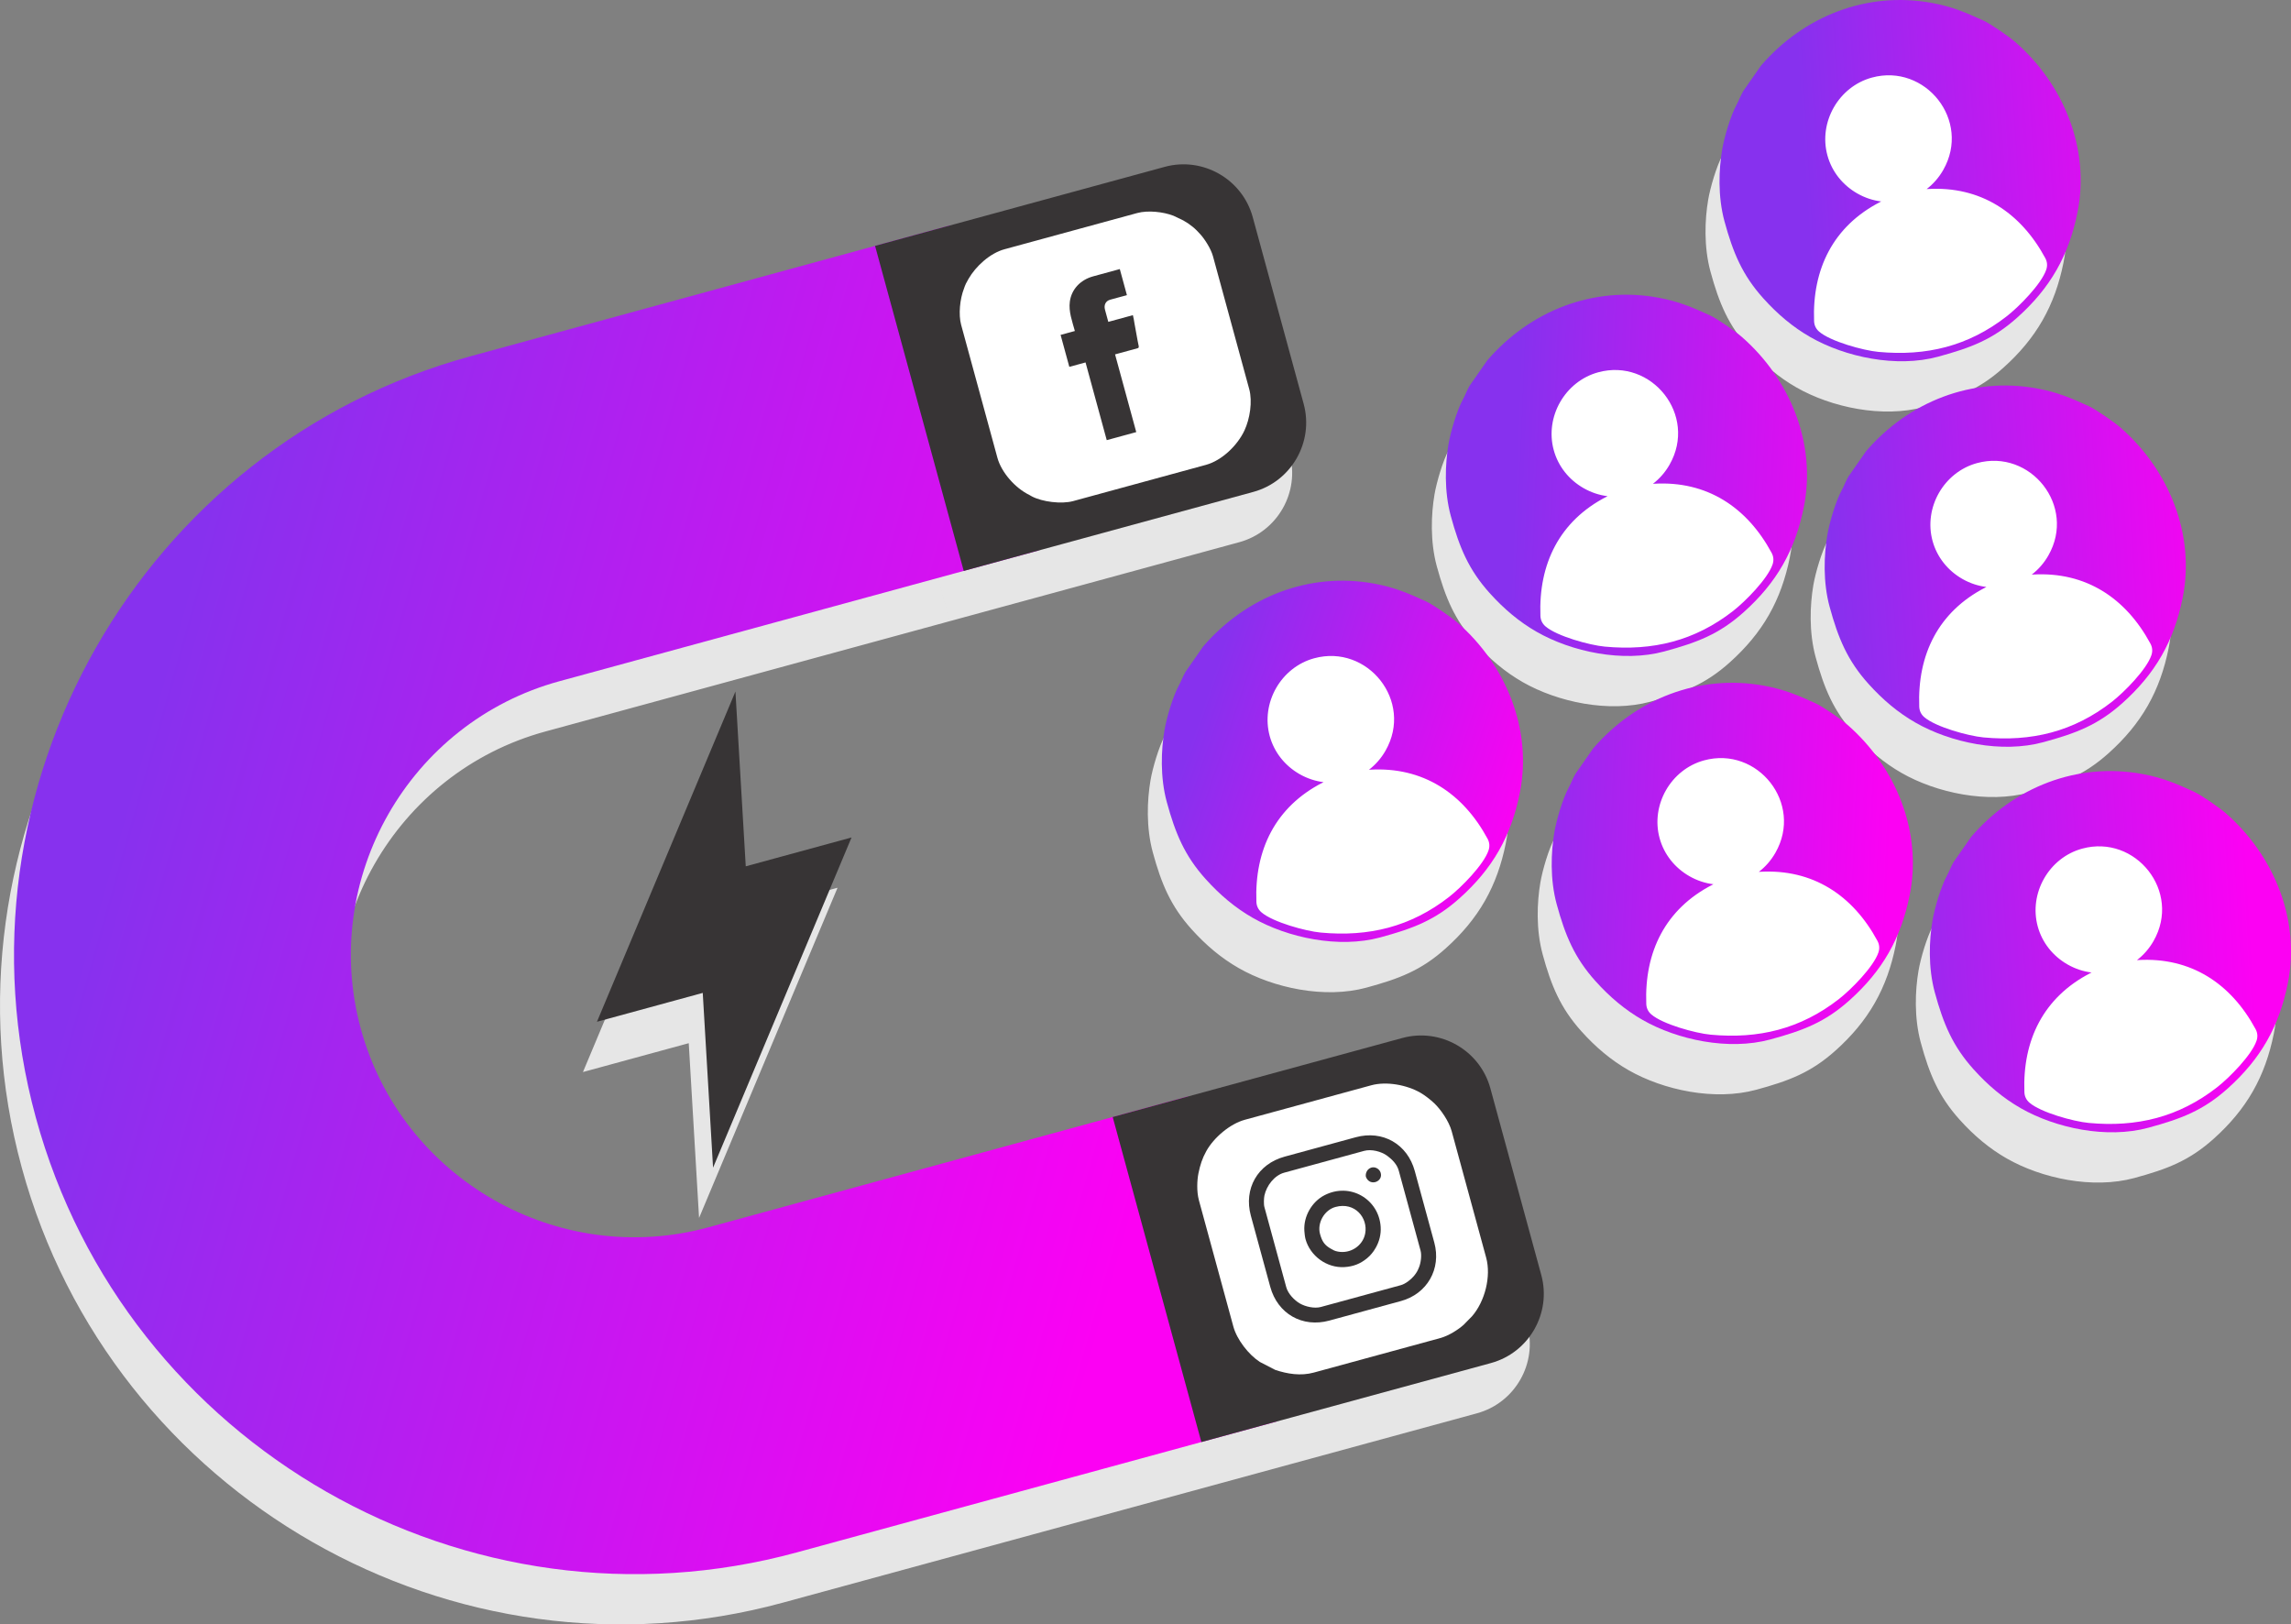
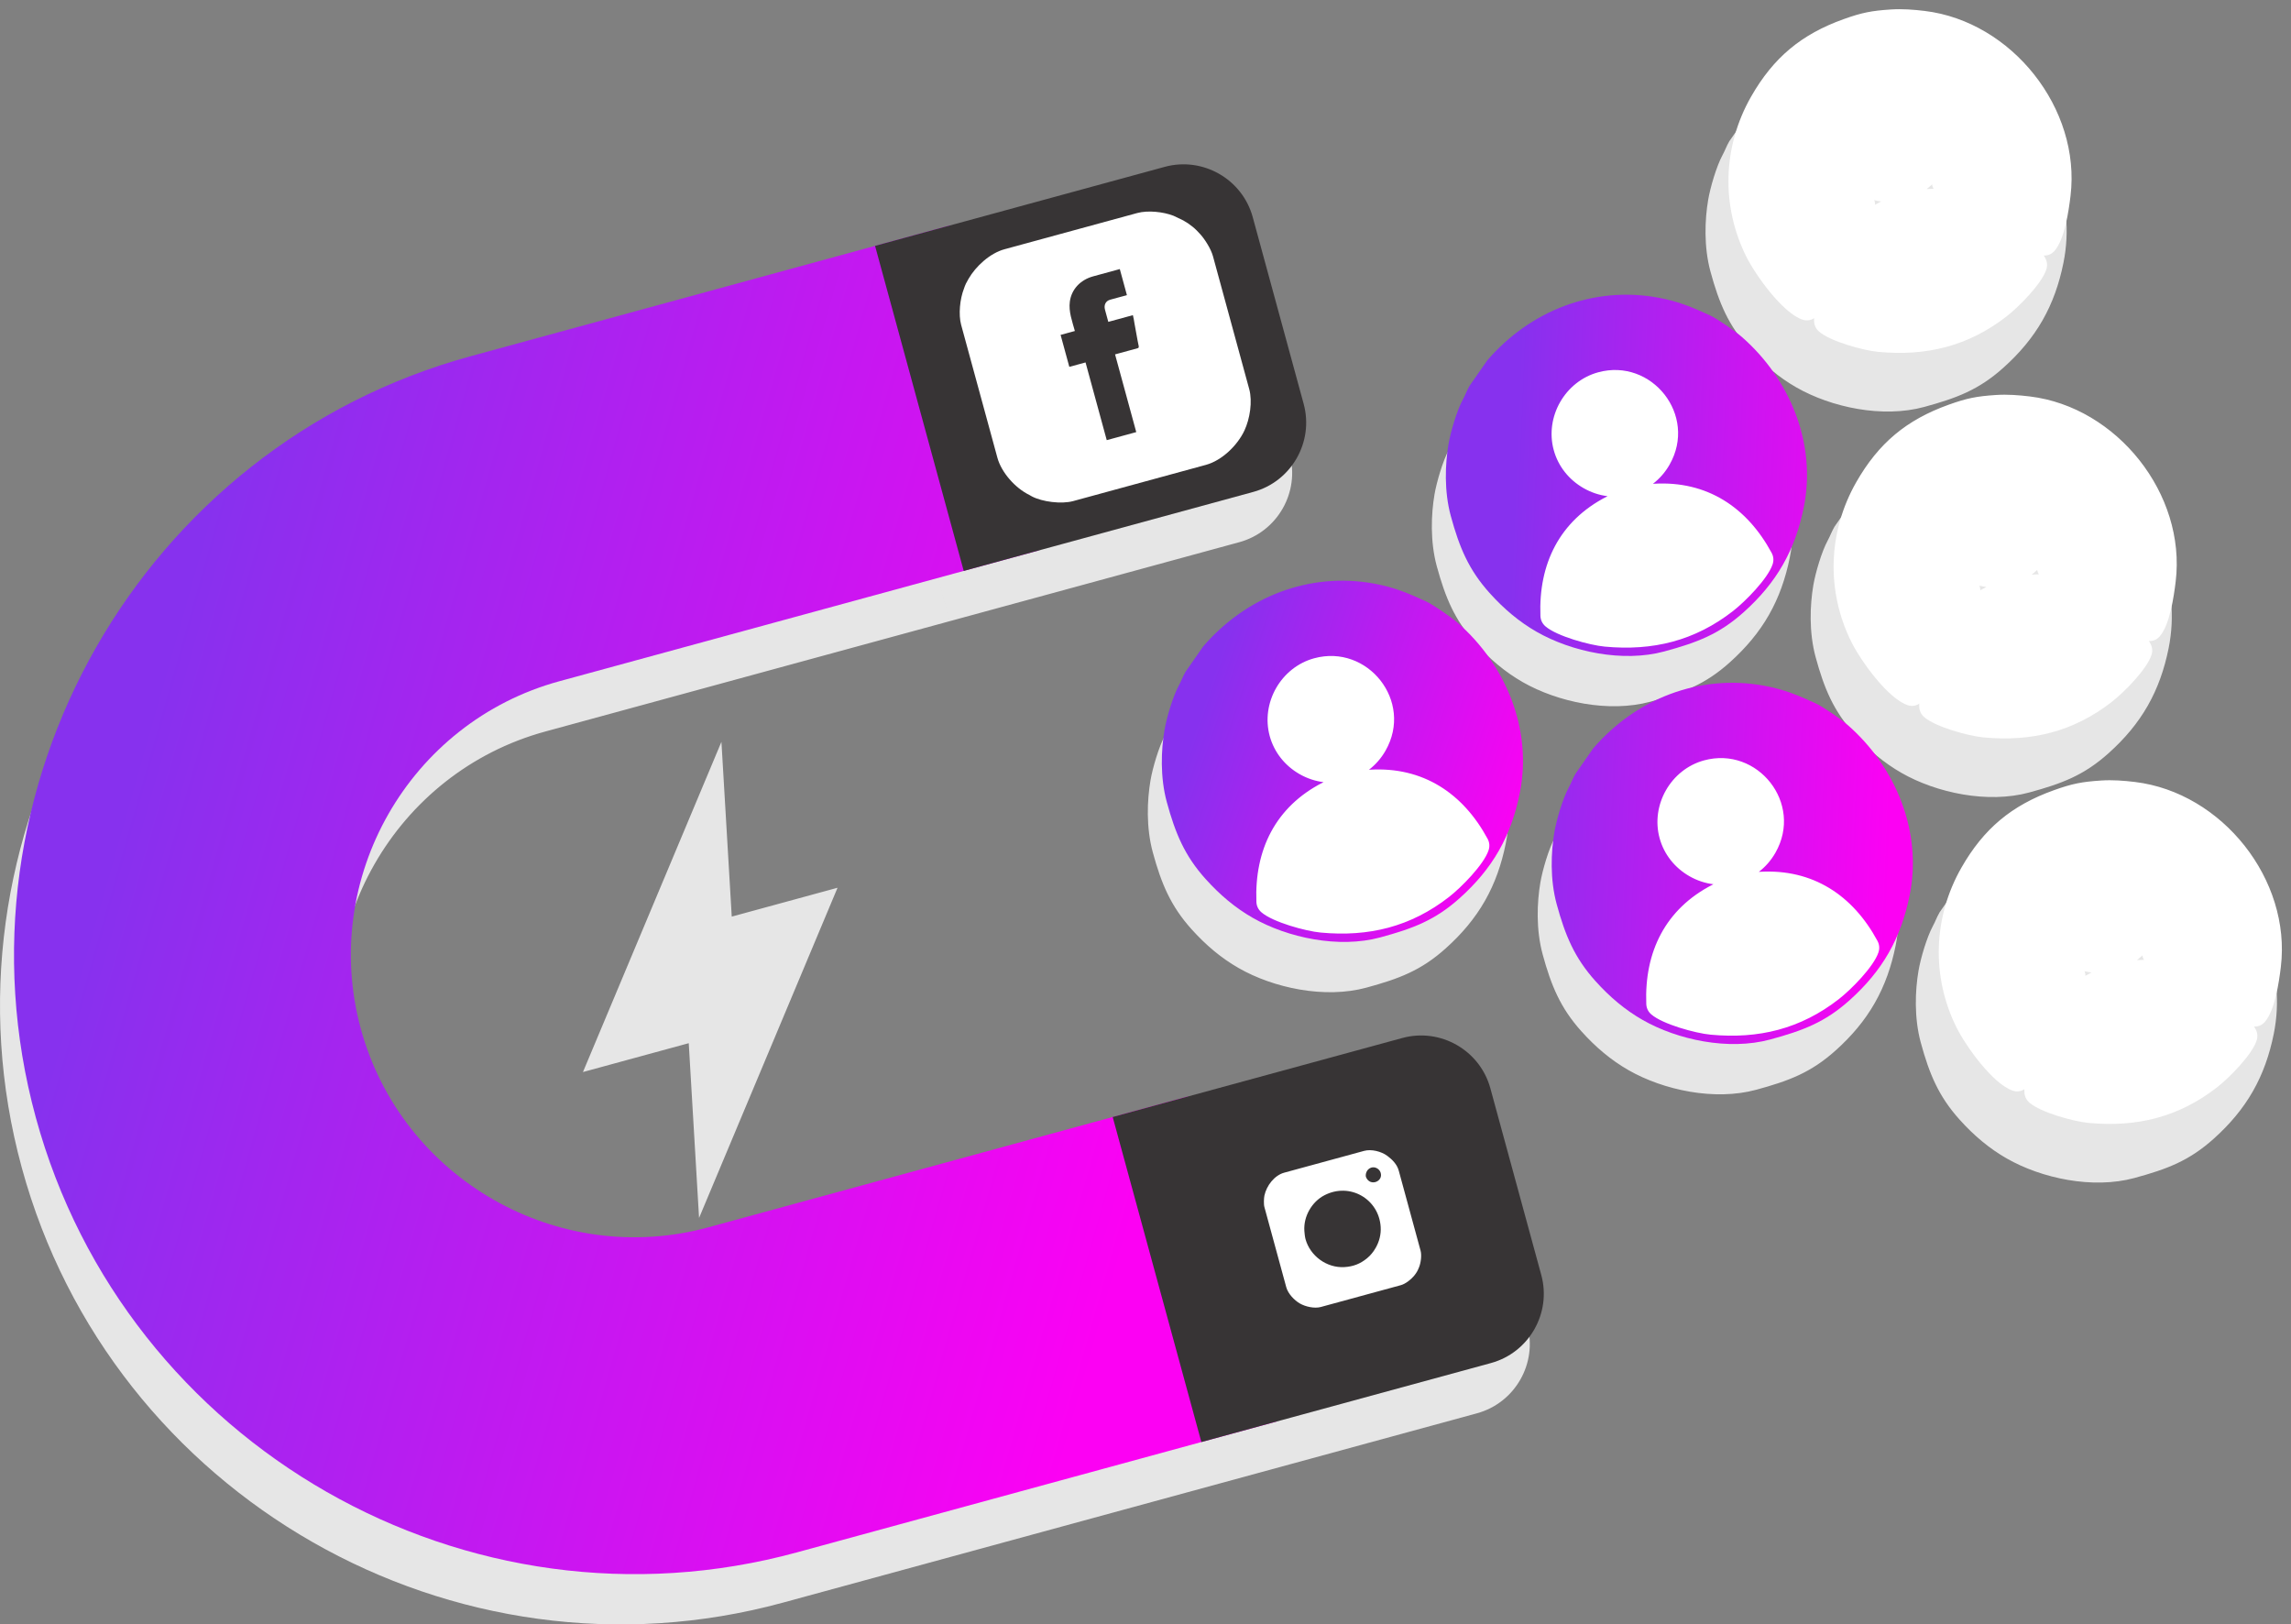
<svg xmlns="http://www.w3.org/2000/svg" xmlns:xlink="http://www.w3.org/1999/xlink" xml:space="preserve" width="137.848mm" height="97.734mm" style="shape-rendering:geometricPrecision; text-rendering:geometricPrecision; image-rendering:optimizeQuality; fill-rule:evenodd; clip-rule:evenodd" viewBox="0 0 2185.41 1549.44">
  <rect x="0" y="0" width="2185.41" height="1549.44" fill="#808080" stroke="none" />
  <defs>
    <style type="text/css"> .fil3 {fill:#373435} .fil0 {fill:#E6E6E6} .fil1 {fill:white} .fil7 {fill:white} .fil4 {fill:url(#id0)} .fil2 {fill:url(#id1)} .fil5 {fill:url(#id2)} .fil6 {fill:url(#id3)} </style>
    <linearGradient id="id0" gradientUnits="userSpaceOnUse" x1="1119.46" y1="756.87" x2="1426.24" y2="859.94">
      <stop offset="0" style="stop-opacity:1; stop-color:#8731EE" />
      <stop offset="1" style="stop-opacity:1; stop-color:#FC01F3" />
    </linearGradient>
    <linearGradient id="id1" gradientUnits="userSpaceOnUse" xlink:href="#id0" x1="34.14" y1="1065.84" x2="1028.53" y2="1348.38"> </linearGradient>
    <linearGradient id="id2" gradientUnits="userSpaceOnUse" xlink:href="#id0" x1="1431.52" y1="796.83" x2="1802.64" y2="811.83"> </linearGradient>
    <linearGradient id="id3" gradientUnits="userSpaceOnUse" xlink:href="#id0" x1="1760.11" y1="800" x2="2140.81" y2="776.76"> </linearGradient>
  </defs>
  <g id="Camada_x0020_1">
    <g id="_2931344929232">
      <g>
        <path class="fil0" d="M1631.65 259.09c8.15,29.87 16.99,51.13 36.95,73.34 13.65,15.19 28.28,27.53 45.03,37.11 33.2,18.97 82.03,29.47 121.83,18.62 31.04,-8.47 52.04,-16.25 75.83,-37.63 15.19,-13.65 27.53,-28.28 37.11,-45.03 9.57,-16.76 15.91,-34.82 19.95,-54.83 12.22,-60.45 -13.01,-122.23 -59.23,-162.56 -5.83,-5.09 -23.26,-17.23 -30.35,-20.48 -16.86,-7.73 -30,-13.34 -49.24,-16.87 -61.88,-11.34 -122.37,12.45 -163.18,59.94l-16.77 24.06c-2.91,5.09 -3.8,8.26 -6.44,13.14 -5.76,10.67 -11.66,30.75 -13.69,42.64 -3.21,18.79 -4.28,44.78 2.2,68.55zm-657.16 314.72l0 0 0 -0 1.38 -0.38 1.77 -0.48 116.71 -31.84 87.86 -23.97c36.35,-9.92 57.91,-47.65 48,-84.01l-48.56 -178.03c-9.92,-36.35 -47.65,-57.91 -84.01,-48l-276.26 75.36 -385.75 105.23c-313.76,85.59 -500.44,412.33 -414.85,726.09 85.59,313.76 412.33,500.44 726.09,414.85l385.76 -105.23 276.26 -75.36c36.35,-9.92 57.91,-47.65 48,-84.01l-48.56 -178.03c-9.92,-36.35 -47.65,-57.91 -84.01,-48l-204.58 55.81 0 -0 -457.43 124.79c-143.24,39.08 -292.41,-46.15 -331.49,-189.39 -39.08,-143.24 46.15,-292.41 189.39,-331.49l256.03 -69.85 198.25 -54.08zm-286.31 133.76l8.1 137.26 1.74 29.45 26.77 -7.3 74.15 -20.23 -66.05 157.49 -66.05 157.48 -8.1 -137.26 -1.74 -29.45 -26.77 7.3 -74.15 20.23 66.05 -157.49 66.05 -157.48zm1043.78 -80.77c8.15,29.87 16.98,51.13 36.95,73.34 13.65,15.19 28.28,27.53 45.03,37.11 33.2,18.97 82.03,29.47 121.83,18.62 31.04,-8.47 52.04,-16.25 75.83,-37.63 15.19,-13.65 27.53,-28.28 37.11,-45.04 9.57,-16.75 15.91,-34.82 19.95,-54.83 12.22,-60.45 -13.01,-122.23 -59.24,-162.56 -5.83,-5.09 -23.26,-17.23 -30.35,-20.48 -16.86,-7.74 -30,-13.34 -49.24,-16.87 -61.88,-11.34 -122.37,12.44 -163.18,59.94l-16.77 24.06c-2.91,5.1 -3.8,8.26 -6.44,13.14 -5.77,10.67 -11.66,30.75 -13.69,42.64 -3.21,18.79 -4.28,44.78 2.2,68.55zm100.31 367.72c8.15,29.87 16.98,51.13 36.95,73.34 13.65,15.19 28.28,27.53 45.03,37.11 33.2,18.97 82.03,29.47 121.83,18.62 31.04,-8.47 52.04,-16.25 75.83,-37.63 15.19,-13.65 27.53,-28.28 37.11,-45.03 9.57,-16.76 15.91,-34.82 19.95,-54.83 12.22,-60.45 -13.01,-122.23 -59.23,-162.56 -5.83,-5.09 -23.26,-17.23 -30.35,-20.48 -16.86,-7.73 -30,-13.34 -49.24,-16.87 -61.88,-11.34 -122.37,12.44 -163.18,59.94l-16.77 24.06c-2.91,5.09 -3.8,8.26 -6.44,13.14 -5.76,10.67 -11.66,30.75 -13.69,42.64 -3.21,18.79 -4.28,44.78 2.2,68.55zm-461.67 -454.33c8.15,29.87 16.99,51.13 36.95,73.34 13.65,15.19 28.28,27.53 45.03,37.11 33.2,18.97 82.03,29.47 121.83,18.62 31.04,-8.47 52.04,-16.25 75.83,-37.63 15.19,-13.65 27.53,-28.28 37.11,-45.03 9.57,-16.76 15.91,-34.82 19.95,-54.84 12.22,-60.45 -13.01,-122.23 -59.24,-162.56 -5.83,-5.09 -23.26,-17.23 -30.35,-20.48 -16.86,-7.73 -30,-13.34 -49.24,-16.87 -61.88,-11.34 -122.37,12.44 -163.18,59.94l-16.77 24.06c-2.91,5.1 -3.8,8.26 -6.44,13.14 -5.77,10.67 -11.66,30.75 -13.69,42.64 -3.21,18.79 -4.28,44.78 2.2,68.55zm100.97 370.15c8.15,29.87 16.99,51.13 36.95,73.34 13.65,15.19 28.28,27.53 45.03,37.11 33.2,18.97 82.03,29.47 121.83,18.62 31.04,-8.47 52.04,-16.25 75.83,-37.63 15.19,-13.65 27.53,-28.28 37.11,-45.04 9.57,-16.75 15.91,-34.82 19.95,-54.83 12.22,-60.45 -13.01,-122.23 -59.23,-162.56 -5.83,-5.09 -23.26,-17.23 -30.35,-20.48 -16.86,-7.74 -30,-13.34 -49.24,-16.87 -61.88,-11.34 -122.37,12.44 -163.18,59.94l-16.77 24.06c-2.91,5.1 -3.8,8.26 -6.44,13.14 -5.76,10.67 -11.66,30.75 -13.69,42.64 -3.21,18.79 -4.28,44.78 2.2,68.55zm-371.91 -97.39c8.15,29.87 16.99,51.13 36.95,73.34 13.65,15.18 28.28,27.53 45.03,37.11 33.2,18.97 82.03,29.47 121.83,18.62 31.04,-8.47 52.04,-16.25 75.83,-37.63 15.19,-13.65 27.53,-28.28 37.11,-45.03 9.57,-16.76 15.91,-34.82 19.95,-54.83 12.22,-60.45 -13.01,-122.23 -59.23,-162.56 -5.83,-5.09 -23.26,-17.23 -30.35,-20.48 -16.86,-7.73 -30,-13.34 -49.24,-16.87 -61.88,-11.34 -122.37,12.44 -163.18,59.94l-16.77 24.06c-2.91,5.1 -3.8,8.26 -6.44,13.14 -5.77,10.67 -11.66,30.75 -13.69,42.64 -3.21,18.79 -4.28,44.78 2.2,68.54zm-193.7 -220.45l-32.84 -120.38 -51.74 -189.66 84.58 310.03z" />
      </g>
-       <path class="fil1" d="M1980.9 942.95c-8.08,2.94 -18.46,16.31 -23.2,23.18 -6.76,9.81 -14.4,23.39 -17.44,34.9 -1.37,5.19 -4.52,19.74 -3.58,24.83 0.85,4.58 -0.67,8.93 -4.19,11.99 -3.52,3.06 -8.04,3.95 -12.45,2.47 -18.96,-6.36 -44.62,-42.16 -53.52,-59.94 -24.49,-48.86 -22.49,-105.55 4.52,-152.83 21.24,-37.17 47.86,-59.37 88.13,-73.81 17.43,-6.25 26.68,-8.07 45.33,-9.28 10.68,-0.69 21.48,0.13 32.09,1.41 83.1,10.07 149.17,93.12 139.12,176.44 -1.77,14.72 -5.61,41.29 -15.27,52.43 -3.05,3.52 -7.4,5.04 -11.98,4.2 -4.58,-0.85 -8.1,-3.82 -9.7,-8.2 -3.88,-10.66 -24.52,-27.96 -34.34,-33.49 -9.7,-5.47 -34.7,-17.55 -45.86,-15.48 -4.96,0.92 -9.71,-0.97 -12.68,-5.05 -2.97,-4.08 -3.3,-9.18 -0.9,-13.61l3.91 -7.23c0.06,-0.11 0.11,-0.2 0.17,-0.3 0.11,-0.2 0.22,-0.39 0.33,-0.59 11.42,-20.68 9.95,-43.33 -5.14,-61.66 -11.57,-14.06 -31.75,-24.73 -50.23,-19.7 -18.77,5.12 -29.52,9.36 -39.55,26.91 -5.19,9.08 -9.34,24.86 -6.5,35.28 5.07,18.6 7.61,26.3 24.01,37.48 4.51,3.07 8.61,4.25 12.91,7.97 3.52,3.05 5.04,7.4 4.2,11.98 -0.85,4.58 -3.82,8.1 -8.2,9.7zm-846.99 -144.14c-24.48,-48.86 -22.49,-105.55 4.52,-152.83 21.24,-37.17 47.86,-59.37 88.13,-73.81 17.43,-6.25 26.68,-8.07 45.33,-9.28 10.68,-0.69 21.48,0.13 32.09,1.41 83.1,10.07 149.17,93.12 139.13,176.44 -1.77,14.72 -5.62,41.29 -15.27,52.43 -3.05,3.52 -7.4,5.04 -11.98,4.2 -4.58,-0.85 -8.1,-3.82 -9.69,-8.2 -3.88,-10.66 -24.52,-27.95 -34.34,-33.49 -9.7,-5.46 -34.7,-17.55 -45.85,-15.48 -4.96,0.92 -9.71,-0.97 -12.67,-5.05 -2.97,-4.08 -3.31,-9.18 -0.91,-13.61l3.91 -7.23c0.07,-0.12 0.13,-0.23 0.2,-0.35 0.1,-0.18 0.21,-0.36 0.31,-0.54 11.42,-20.68 9.95,-43.33 -5.14,-61.66 -11.57,-14.06 -31.75,-24.73 -50.23,-19.7 -18.77,5.12 -29.52,9.36 -39.55,26.91 -5.19,9.08 -9.34,24.86 -6.5,35.29 5.07,18.6 7.61,26.3 24.01,37.47 4.51,3.08 8.62,4.25 12.91,7.97 3.52,3.05 5.04,7.4 4.2,11.98 -0.85,4.58 -3.82,8.1 -8.2,9.69 -8.08,2.94 -18.46,16.31 -23.2,23.18 -6.76,9.81 -14.41,23.39 -17.44,34.9 -1.37,5.19 -4.52,19.75 -3.58,24.83 0.85,4.58 -0.67,8.93 -4.19,11.99 -3.52,3.05 -8.04,3.95 -12.46,2.47 -18.96,-6.36 -44.61,-42.16 -53.52,-59.94zm376.43 -55.44c21.24,-37.17 47.86,-59.37 88.13,-73.81 17.43,-6.25 26.68,-8.07 45.33,-9.28 10.68,-0.69 21.48,0.13 32.09,1.41 83.1,10.07 149.17,93.12 139.12,176.44 -1.77,14.72 -5.61,41.29 -15.27,52.43 -3.05,3.52 -7.4,5.04 -11.98,4.2 -4.58,-0.85 -8.1,-3.82 -9.7,-8.2 -3.89,-10.66 -24.52,-27.95 -34.35,-33.49 -9.7,-5.47 -34.7,-17.55 -45.85,-15.48 -4.96,0.92 -9.7,-0.97 -12.67,-5.05 -2.97,-4.08 -3.31,-9.18 -0.9,-13.61l3.91 -7.23c0.07,-0.12 0.13,-0.23 0.2,-0.35 0.1,-0.18 0.21,-0.36 0.31,-0.54 11.42,-20.68 9.95,-43.33 -5.14,-61.66 -11.57,-14.06 -31.75,-24.73 -50.23,-19.7 -18.77,5.12 -29.52,9.36 -39.55,26.91 -5.19,9.08 -9.34,24.87 -6.5,35.29 5.07,18.6 7.61,26.3 24.01,37.48 4.51,3.07 8.61,4.24 12.91,7.97 3.52,3.05 5.04,7.4 4.2,11.98 -0.85,4.58 -3.82,8.1 -8.2,9.69 -8.08,2.94 -18.46,16.31 -23.2,23.18 -6.76,9.81 -14.4,23.39 -17.45,34.9 -1.37,5.19 -4.52,19.74 -3.58,24.83 0.85,4.58 -0.67,8.93 -4.19,11.99 -3.52,3.06 -8.04,3.95 -12.45,2.47 -18.96,-6.36 -44.61,-42.16 -53.52,-59.94 -24.49,-48.86 -22.49,-105.55 4.52,-152.82zm-100.97 -370.15c21.24,-37.17 47.86,-59.37 88.13,-73.81 17.43,-6.25 26.68,-8.07 45.33,-9.28 10.68,-0.69 21.48,0.13 32.09,1.41 83.09,10.07 149.17,93.12 139.13,176.44 -1.77,14.72 -5.62,41.3 -15.27,52.43 -3.05,3.52 -7.4,5.04 -11.98,4.2 -4.58,-0.85 -8.1,-3.82 -9.69,-8.2 -3.88,-10.66 -24.52,-27.95 -34.34,-33.49 -9.7,-5.46 -34.7,-17.55 -45.86,-15.48 -4.96,0.92 -9.7,-0.97 -12.67,-5.05 -2.97,-4.08 -3.31,-9.17 -0.91,-13.61l3.91 -7.23c0.07,-0.12 0.13,-0.23 0.2,-0.35 0.1,-0.18 0.21,-0.36 0.31,-0.54 11.42,-20.68 9.95,-43.33 -5.14,-61.66 -11.57,-14.06 -31.75,-24.73 -50.23,-19.7 -18.76,5.12 -29.52,9.36 -39.55,26.91 -5.19,9.08 -9.34,24.86 -6.5,35.28 5.07,18.6 7.61,26.3 24.01,37.48 4.51,3.07 8.61,4.25 12.91,7.97 3.52,3.05 5.04,7.4 4.2,11.98 -0.85,4.58 -3.82,8.1 -8.2,9.7 -8.08,2.94 -18.46,16.31 -23.2,23.18 -6.76,9.81 -14.41,23.39 -17.44,34.9 -1.37,5.19 -4.52,19.74 -3.58,24.83 0.85,4.58 -0.67,8.93 -4.19,11.99 -3.52,3.06 -8.04,3.95 -12.45,2.47 -18.96,-6.36 -44.61,-42.16 -53.52,-59.94 -24.48,-48.86 -22.49,-105.55 4.52,-152.82zm471.22 202c-8.08,2.94 -18.46,16.31 -23.2,23.18 -6.76,9.81 -14.41,23.39 -17.44,34.9 -1.37,5.19 -4.52,19.74 -3.58,24.83 0.85,4.58 -0.67,8.93 -4.19,11.99 -3.52,3.06 -8.04,3.95 -12.45,2.47 -18.96,-6.36 -44.61,-42.16 -53.52,-59.94 -24.48,-48.86 -22.49,-105.55 4.52,-152.83 21.24,-37.17 47.86,-59.37 88.13,-73.81 17.43,-6.25 26.68,-8.07 45.33,-9.28 10.68,-0.69 21.48,0.13 32.09,1.41 83.1,10.07 149.16,93.12 139.12,176.44 -1.78,14.72 -5.61,41.29 -15.27,52.43 -3.05,3.52 -7.4,5.04 -11.98,4.2 -4.58,-0.85 -8.1,-3.82 -9.7,-8.2 -3.89,-10.66 -24.52,-27.96 -34.34,-33.49 -9.7,-5.47 -34.7,-17.55 -45.86,-15.48 -4.96,0.92 -9.71,-0.97 -12.67,-5.05 -2.97,-4.08 -3.31,-9.18 -0.9,-13.61l3.91 -7.23c0.06,-0.11 0.11,-0.2 0.17,-0.3 0.11,-0.2 0.22,-0.39 0.33,-0.59 11.42,-20.68 9.95,-43.33 -5.14,-61.66 -11.57,-14.06 -31.75,-24.73 -50.23,-19.7 -18.76,5.12 -29.52,9.36 -39.55,26.91 -5.19,9.08 -9.34,24.87 -6.5,35.29 5.07,18.6 7.61,26.3 24.01,37.48 4.51,3.07 8.61,4.24 12.91,7.97 3.52,3.05 5.04,7.4 4.2,11.98 -0.85,4.58 -3.82,8.1 -8.2,9.7zm-100.31 -367.72c-8.08,2.94 -18.46,16.31 -23.2,23.18 -6.76,9.81 -14.4,23.39 -17.44,34.9 -1.37,5.19 -4.52,19.75 -3.58,24.83 0.85,4.58 -0.67,8.93 -4.19,11.99 -3.52,3.06 -8.04,3.95 -12.46,2.47 -18.96,-6.36 -44.61,-42.16 -53.52,-59.94 -24.48,-48.86 -22.49,-105.55 4.52,-152.83 21.24,-37.17 47.86,-59.37 88.13,-73.81 17.43,-6.25 26.68,-8.07 45.33,-9.28 10.68,-0.69 21.48,0.13 32.09,1.41 83.1,10.07 149.17,93.12 139.12,176.44 -1.77,14.72 -5.61,41.29 -15.27,52.43 -3.05,3.52 -7.4,5.04 -11.98,4.2 -4.58,-0.85 -8.1,-3.82 -9.7,-8.2 -3.88,-10.66 -24.52,-27.96 -34.34,-33.49 -9.7,-5.47 -34.7,-17.55 -45.86,-15.48 -4.96,0.92 -9.71,-0.97 -12.68,-5.05 -2.97,-4.08 -3.31,-9.18 -0.9,-13.61l3.91 -7.23c0.07,-0.12 0.13,-0.23 0.2,-0.35 0.1,-0.18 0.21,-0.36 0.3,-0.54 11.42,-20.68 9.95,-43.33 -5.14,-61.66 -11.57,-14.06 -31.75,-24.73 -50.23,-19.69 -18.77,5.12 -29.52,9.36 -39.55,26.91 -5.19,9.08 -9.34,24.86 -6.5,35.28 5.07,18.6 7.61,26.3 24.01,37.48 4.51,3.07 8.61,4.25 12.91,7.97 3.52,3.05 5.04,7.4 4.2,11.98 -0.85,4.58 -3.82,8.1 -8.2,9.7z" />
+       <path class="fil1" d="M1980.9 942.95c-8.08,2.94 -18.46,16.31 -23.2,23.18 -6.76,9.81 -14.4,23.39 -17.44,34.9 -1.37,5.19 -4.52,19.74 -3.58,24.83 0.85,4.58 -0.67,8.93 -4.19,11.99 -3.52,3.06 -8.04,3.95 -12.45,2.47 -18.96,-6.36 -44.62,-42.16 -53.52,-59.94 -24.49,-48.86 -22.49,-105.55 4.52,-152.83 21.24,-37.17 47.86,-59.37 88.13,-73.81 17.43,-6.25 26.68,-8.07 45.33,-9.28 10.68,-0.69 21.48,0.13 32.09,1.41 83.1,10.07 149.17,93.12 139.12,176.44 -1.77,14.72 -5.61,41.29 -15.27,52.43 -3.05,3.52 -7.4,5.04 -11.98,4.2 -4.58,-0.85 -8.1,-3.82 -9.7,-8.2 -3.88,-10.66 -24.52,-27.96 -34.34,-33.49 -9.7,-5.47 -34.7,-17.55 -45.86,-15.48 -4.96,0.92 -9.71,-0.97 -12.68,-5.05 -2.97,-4.08 -3.3,-9.18 -0.9,-13.61l3.91 -7.23c0.06,-0.11 0.11,-0.2 0.17,-0.3 0.11,-0.2 0.22,-0.39 0.33,-0.59 11.42,-20.68 9.95,-43.33 -5.14,-61.66 -11.57,-14.06 -31.75,-24.73 -50.23,-19.7 -18.77,5.12 -29.52,9.36 -39.55,26.91 -5.19,9.08 -9.34,24.86 -6.5,35.28 5.07,18.6 7.61,26.3 24.01,37.48 4.51,3.07 8.61,4.25 12.91,7.97 3.52,3.05 5.04,7.4 4.2,11.98 -0.85,4.58 -3.82,8.1 -8.2,9.7zm-846.99 -144.14c-24.48,-48.86 -22.49,-105.55 4.52,-152.83 21.24,-37.17 47.86,-59.37 88.13,-73.81 17.43,-6.25 26.68,-8.07 45.33,-9.28 10.68,-0.69 21.48,0.13 32.09,1.41 83.1,10.07 149.17,93.12 139.13,176.44 -1.77,14.72 -5.62,41.29 -15.27,52.43 -3.05,3.52 -7.4,5.04 -11.98,4.2 -4.58,-0.85 -8.1,-3.82 -9.69,-8.2 -3.88,-10.66 -24.52,-27.95 -34.34,-33.49 -9.7,-5.46 -34.7,-17.55 -45.85,-15.48 -4.96,0.92 -9.71,-0.97 -12.67,-5.05 -2.97,-4.08 -3.31,-9.18 -0.91,-13.61l3.91 -7.23c0.07,-0.12 0.13,-0.23 0.2,-0.35 0.1,-0.18 0.21,-0.36 0.31,-0.54 11.42,-20.68 9.95,-43.33 -5.14,-61.66 -11.57,-14.06 -31.75,-24.73 -50.23,-19.7 -18.77,5.12 -29.52,9.36 -39.55,26.91 -5.19,9.08 -9.34,24.86 -6.5,35.29 5.07,18.6 7.61,26.3 24.01,37.47 4.51,3.08 8.62,4.25 12.91,7.97 3.52,3.05 5.04,7.4 4.2,11.98 -0.85,4.58 -3.82,8.1 -8.2,9.69 -8.08,2.94 -18.46,16.31 -23.2,23.18 -6.76,9.81 -14.41,23.39 -17.44,34.9 -1.37,5.19 -4.52,19.75 -3.58,24.83 0.85,4.58 -0.67,8.93 -4.19,11.99 -3.52,3.05 -8.04,3.95 -12.46,2.47 -18.96,-6.36 -44.61,-42.16 -53.52,-59.94zm376.43 -55.44c21.24,-37.17 47.86,-59.37 88.13,-73.81 17.43,-6.25 26.68,-8.07 45.33,-9.28 10.68,-0.69 21.48,0.13 32.09,1.41 83.1,10.07 149.17,93.12 139.12,176.44 -1.77,14.72 -5.61,41.29 -15.27,52.43 -3.05,3.52 -7.4,5.04 -11.98,4.2 -4.58,-0.85 -8.1,-3.82 -9.7,-8.2 -3.89,-10.66 -24.52,-27.95 -34.35,-33.49 -9.7,-5.47 -34.7,-17.55 -45.85,-15.48 -4.96,0.92 -9.7,-0.97 -12.67,-5.05 -2.97,-4.08 -3.31,-9.18 -0.9,-13.61l3.91 -7.23c0.07,-0.12 0.13,-0.23 0.2,-0.35 0.1,-0.18 0.21,-0.36 0.31,-0.54 11.42,-20.68 9.95,-43.33 -5.14,-61.66 -11.57,-14.06 -31.75,-24.73 -50.23,-19.7 -18.77,5.12 -29.52,9.36 -39.55,26.91 -5.19,9.08 -9.34,24.87 -6.5,35.29 5.07,18.6 7.61,26.3 24.01,37.48 4.51,3.07 8.61,4.24 12.91,7.97 3.52,3.05 5.04,7.4 4.2,11.98 -0.85,4.58 -3.82,8.1 -8.2,9.69 -8.08,2.94 -18.46,16.31 -23.2,23.18 -6.76,9.81 -14.4,23.39 -17.45,34.9 -1.37,5.19 -4.52,19.74 -3.58,24.83 0.85,4.58 -0.67,8.93 -4.19,11.99 -3.52,3.06 -8.04,3.95 -12.45,2.47 -18.96,-6.36 -44.61,-42.16 -53.52,-59.94 -24.49,-48.86 -22.49,-105.55 4.52,-152.82m-100.97 -370.15c21.24,-37.17 47.86,-59.37 88.13,-73.81 17.43,-6.25 26.68,-8.07 45.33,-9.28 10.68,-0.69 21.48,0.13 32.09,1.41 83.09,10.07 149.17,93.12 139.13,176.44 -1.77,14.72 -5.62,41.3 -15.27,52.43 -3.05,3.52 -7.4,5.04 -11.98,4.2 -4.58,-0.85 -8.1,-3.82 -9.69,-8.2 -3.88,-10.66 -24.52,-27.95 -34.34,-33.49 -9.7,-5.46 -34.7,-17.55 -45.86,-15.48 -4.96,0.92 -9.7,-0.97 -12.67,-5.05 -2.97,-4.08 -3.31,-9.17 -0.91,-13.61l3.91 -7.23c0.07,-0.12 0.13,-0.23 0.2,-0.35 0.1,-0.18 0.21,-0.36 0.31,-0.54 11.42,-20.68 9.95,-43.33 -5.14,-61.66 -11.57,-14.06 -31.75,-24.73 -50.23,-19.7 -18.76,5.12 -29.52,9.36 -39.55,26.91 -5.19,9.08 -9.34,24.86 -6.5,35.28 5.07,18.6 7.61,26.3 24.01,37.48 4.51,3.07 8.61,4.25 12.91,7.97 3.52,3.05 5.04,7.4 4.2,11.98 -0.85,4.58 -3.82,8.1 -8.2,9.7 -8.08,2.94 -18.46,16.31 -23.2,23.18 -6.76,9.81 -14.41,23.39 -17.44,34.9 -1.37,5.19 -4.52,19.74 -3.58,24.83 0.85,4.58 -0.67,8.93 -4.19,11.99 -3.52,3.06 -8.04,3.95 -12.45,2.47 -18.96,-6.36 -44.61,-42.16 -53.52,-59.94 -24.48,-48.86 -22.49,-105.55 4.52,-152.82zm471.22 202c-8.08,2.94 -18.46,16.31 -23.2,23.18 -6.76,9.81 -14.41,23.39 -17.44,34.9 -1.37,5.19 -4.52,19.74 -3.58,24.83 0.85,4.58 -0.67,8.93 -4.19,11.99 -3.52,3.06 -8.04,3.95 -12.45,2.47 -18.96,-6.36 -44.61,-42.16 -53.52,-59.94 -24.48,-48.86 -22.49,-105.55 4.52,-152.83 21.24,-37.17 47.86,-59.37 88.13,-73.81 17.43,-6.25 26.68,-8.07 45.33,-9.28 10.68,-0.69 21.48,0.13 32.09,1.41 83.1,10.07 149.16,93.12 139.12,176.44 -1.78,14.72 -5.61,41.29 -15.27,52.43 -3.05,3.52 -7.4,5.04 -11.98,4.2 -4.58,-0.85 -8.1,-3.82 -9.7,-8.2 -3.89,-10.66 -24.52,-27.96 -34.34,-33.49 -9.7,-5.47 -34.7,-17.55 -45.86,-15.48 -4.96,0.92 -9.71,-0.97 -12.67,-5.05 -2.97,-4.08 -3.31,-9.18 -0.9,-13.61l3.91 -7.23c0.06,-0.11 0.11,-0.2 0.17,-0.3 0.11,-0.2 0.22,-0.39 0.33,-0.59 11.42,-20.68 9.95,-43.33 -5.14,-61.66 -11.57,-14.06 -31.75,-24.73 -50.23,-19.7 -18.76,5.12 -29.52,9.36 -39.55,26.91 -5.19,9.08 -9.34,24.87 -6.5,35.29 5.07,18.6 7.61,26.3 24.01,37.48 4.51,3.07 8.61,4.24 12.91,7.97 3.52,3.05 5.04,7.4 4.2,11.98 -0.85,4.58 -3.82,8.1 -8.2,9.7zm-100.31 -367.72c-8.08,2.94 -18.46,16.31 -23.2,23.18 -6.76,9.81 -14.4,23.39 -17.44,34.9 -1.37,5.19 -4.52,19.75 -3.58,24.83 0.85,4.58 -0.67,8.93 -4.19,11.99 -3.52,3.06 -8.04,3.95 -12.46,2.47 -18.96,-6.36 -44.61,-42.16 -53.52,-59.94 -24.48,-48.86 -22.49,-105.55 4.52,-152.83 21.24,-37.17 47.86,-59.37 88.13,-73.81 17.43,-6.25 26.68,-8.07 45.33,-9.28 10.68,-0.69 21.48,0.13 32.09,1.41 83.1,10.07 149.17,93.12 139.12,176.44 -1.77,14.72 -5.61,41.29 -15.27,52.43 -3.05,3.52 -7.4,5.04 -11.98,4.2 -4.58,-0.85 -8.1,-3.82 -9.7,-8.2 -3.88,-10.66 -24.52,-27.96 -34.34,-33.49 -9.7,-5.47 -34.7,-17.55 -45.86,-15.48 -4.96,0.92 -9.71,-0.97 -12.68,-5.05 -2.97,-4.08 -3.31,-9.18 -0.9,-13.61l3.91 -7.23c0.07,-0.12 0.13,-0.23 0.2,-0.35 0.1,-0.18 0.21,-0.36 0.3,-0.54 11.42,-20.68 9.95,-43.33 -5.14,-61.66 -11.57,-14.06 -31.75,-24.73 -50.23,-19.69 -18.77,5.12 -29.52,9.36 -39.55,26.91 -5.19,9.08 -9.34,24.86 -6.5,35.28 5.07,18.6 7.61,26.3 24.01,37.48 4.51,3.07 8.61,4.25 12.91,7.97 3.52,3.05 5.04,7.4 4.2,11.98 -0.85,4.58 -3.82,8.1 -8.2,9.7z" />
      <path class="fil2" d="M1217.67 1355.9l-457.44 124.79c-313.76,85.59 -640.5,-101.09 -726.09,-414.85 -85.59,-313.76 101.09,-640.5 414.85,-726.09l457.44 -124.79 84.57 310.03 -457.43 124.79c-143.24,39.08 -228.47,188.25 -189.39,331.49 39.07,143.24 188.24,228.47 331.49,189.39l457.43 -124.79 84.58 310.03z" />
      <path class="fil3" d="M1111 159.15c36.35,-9.92 74.09,11.64 84.01,48l48.56 178.03c9.92,36.35 -11.64,74.09 -48,84.01l-276.26 75.36 -84.58 -310.03 276.26 -75.36zm34.99 1216.31l-84.58 -310.03 276.26 -75.36c36.35,-9.92 74.09,11.64 84.01,48l48.56 178.03c9.92,36.35 -11.64,74.09 -48,84.01l-276.26 75.36z" />
      <path class="fil4" d="M1113.02 765c8.15,29.87 16.99,51.13 36.95,73.34 13.65,15.18 28.28,27.53 45.03,37.11 33.2,18.97 82.03,29.47 121.83,18.62 31.04,-8.47 52.04,-16.25 75.83,-37.63 15.19,-13.65 27.53,-28.28 37.11,-45.03 9.57,-16.76 15.91,-34.82 19.95,-54.83 12.22,-60.45 -13.01,-122.23 -59.23,-162.56 -5.83,-5.09 -23.26,-17.23 -30.35,-20.48 -16.86,-7.73 -30,-13.34 -49.24,-16.87 -61.88,-11.34 -122.37,12.44 -163.18,59.94l-16.77 24.06c-2.91,5.1 -3.8,8.26 -6.44,13.14 -5.77,10.67 -11.66,30.75 -13.69,42.64 -3.21,18.79 -4.28,44.78 2.2,68.54z" />
      <path class="fil5" d="M1383.96 492.24c8.15,29.87 16.99,51.13 36.95,73.34 13.65,15.19 28.28,27.53 45.03,37.11 33.2,18.97 82.03,29.47 121.83,18.62 31.04,-8.47 52.04,-16.25 75.83,-37.63 15.19,-13.65 27.53,-28.28 37.11,-45.03 9.57,-16.76 15.91,-34.82 19.95,-54.84 12.22,-60.45 -13.01,-122.23 -59.24,-162.56 -5.83,-5.09 -23.26,-17.23 -30.35,-20.48 -16.86,-7.73 -30,-13.34 -49.24,-16.87 -61.88,-11.34 -122.37,12.44 -163.18,59.94l-16.77 24.06c-2.91,5.1 -3.8,8.26 -6.44,13.14 -5.77,10.67 -11.66,30.75 -13.69,42.64 -3.21,18.79 -4.28,44.78 2.2,68.55zm100.97 370.15c8.15,29.87 16.99,51.13 36.95,73.34 13.65,15.19 28.28,27.53 45.03,37.11 33.2,18.97 82.03,29.47 121.83,18.62 31.04,-8.47 52.04,-16.25 75.83,-37.63 15.19,-13.65 27.53,-28.28 37.11,-45.04 9.57,-16.75 15.91,-34.82 19.95,-54.83 12.22,-60.45 -13.01,-122.23 -59.23,-162.56 -5.83,-5.09 -23.26,-17.23 -30.35,-20.48 -16.86,-7.74 -30,-13.34 -49.24,-16.87 -61.88,-11.34 -122.37,12.44 -163.18,59.94l-16.77 24.06c-2.91,5.1 -3.8,8.26 -6.44,13.14 -5.76,10.67 -11.66,30.75 -13.69,42.64 -3.21,18.79 -4.28,44.78 2.2,68.55z" />
-       <path class="fil6" d="M1645.01 211.13c8.15,29.87 16.99,51.13 36.95,73.34 13.65,15.19 28.28,27.53 45.03,37.11 33.2,18.97 82.03,29.47 121.83,18.62 31.04,-8.47 52.04,-16.25 75.83,-37.63 15.19,-13.65 27.53,-28.28 37.11,-45.03 9.57,-16.76 15.91,-34.82 19.95,-54.83 12.22,-60.45 -13.01,-122.23 -59.23,-162.56 -5.83,-5.09 -23.26,-17.23 -30.35,-20.48 -16.86,-7.73 -30,-13.34 -49.24,-16.87 -61.88,-11.34 -122.37,12.45 -163.18,59.94l-16.77 24.06c-2.91,5.09 -3.8,8.26 -6.44,13.14 -5.76,10.67 -11.66,30.75 -13.69,42.64 -3.21,18.79 -4.28,44.78 2.2,68.55zm100.31 367.72c8.15,29.87 16.98,51.13 36.95,73.34 13.65,15.19 28.28,27.53 45.03,37.11 33.2,18.97 82.03,29.47 121.83,18.62 31.04,-8.47 52.04,-16.25 75.83,-37.63 15.19,-13.65 27.53,-28.28 37.11,-45.04 9.57,-16.75 15.91,-34.82 19.95,-54.83 12.22,-60.45 -13.01,-122.23 -59.24,-162.56 -5.83,-5.09 -23.26,-17.23 -30.35,-20.48 -16.86,-7.74 -30,-13.34 -49.24,-16.87 -61.88,-11.34 -122.37,12.44 -163.18,59.94l-16.77 24.06c-2.91,5.1 -3.8,8.26 -6.44,13.14 -5.77,10.67 -11.66,30.75 -13.69,42.64 -3.21,18.79 -4.28,44.78 2.2,68.55zm100.31 367.72c8.15,29.87 16.98,51.13 36.95,73.34 13.65,15.19 28.28,27.53 45.03,37.11 33.2,18.97 82.03,29.47 121.83,18.62 31.04,-8.47 52.04,-16.25 75.83,-37.63 15.19,-13.65 27.53,-28.28 37.11,-45.03 9.57,-16.76 15.91,-34.82 19.95,-54.83 12.22,-60.45 -13.01,-122.23 -59.23,-162.56 -5.83,-5.09 -23.26,-17.23 -30.35,-20.48 -16.86,-7.73 -30,-13.34 -49.24,-16.87 -61.88,-11.34 -122.37,12.44 -163.18,59.94l-16.77 24.06c-2.91,5.09 -3.8,8.26 -6.44,13.14 -5.76,10.67 -11.66,30.75 -13.69,42.64 -3.21,18.79 -4.28,44.78 2.2,68.55z" />
-       <polygon class="fil3" points="701.54,659.61 709.64,796.87 711.38,826.32 738.15,819.02 812.3,798.79 746.25,956.28 680.2,1113.76 672.1,976.51 670.36,947.05 643.59,954.36 569.44,974.59 635.49,817.1 " />
      <path class="fil7" d="M1054.02 295.27l3.2 11.73 23.46 -6.4c0.5,1.85 1.24,5.82 1.54,8.01l2.89 15.91c0.81,4.97 2.11,7.07 0.14,7.6l-21.58 5.89 20.22 74.13 -28.15 7.68 -20.22 -74.13 -15.48 4.22 -8.32 -30.49 13.61 -3.71c-2.53,-9.27 -6.08,-18.47 -4.79,-28.08 1.54,-11.42 9.72,-20.64 22.32,-24.08l25.34 -6.91 6.78 24.86 -15.95 4.35c-4.39,1.2 -6.15,5.16 -4.99,9.43zm-137.13 14.72l34.56 126.67c3.79,13.89 16.9,28.85 30.45,35.43 0.94,0.46 1.46,0.88 2.39,1.37 9.93,5.25 28.27,7.53 39.41,4.49l126.67 -34.56c15.32,-4.18 30.17,-18.7 36.76,-32.86 5.16,-11.08 7.77,-27.51 4.52,-39.4l-34.56 -126.67c-1.99,-7.31 -7.96,-16.42 -11.89,-20.79 -2.59,-2.87 -4.71,-5.11 -7.62,-7.45 -3.33,-2.68 -5.25,-3.92 -8.86,-5.99l-9.33 -4.46c-9.69,-3.76 -24.4,-5.36 -34.56,-2.59l-126.67 34.56c-13.73,3.74 -27.39,16.18 -34.32,28.31 -0.9,1.58 -1.65,2.96 -2.47,4.53 -0.81,1.53 -1.25,3.2 -1.89,4.86 -3.77,9.64 -5.35,24.44 -2.6,34.56z" />
-       <path class="fil7" d="M1211.71 1227.41l-18.5 -67.82c-7.02,-25.72 6.47,-49.33 32.19,-56.35l67.82 -18.5c25.72,-7.02 49.33,6.47 56.35,32.19l18.63 68.29c6.83,25.05 -6.8,48.92 -31.85,55.75l-68.29 18.63c-25.72,7.02 -49.33,-6.47 -56.35,-32.19zm-68.08 -82.63l32.89 120.57c3.38,12.38 14.48,26.71 25.27,33.71l14.74 7.61c11.32,3.76 24.1,5.97 36.73,2.52l120.57 -32.89c8.41,-2.29 17.5,-8.3 22.35,-12.67l8 -8.15c12.32,-14.19 18.37,-38.02 13.49,-55.91l-32.89 -120.57c-2.61,-9.58 -10.43,-20.78 -16.58,-26.64 -3.52,-3.36 -9.14,-7.74 -13.3,-10.12 -13.02,-7.44 -32.3,-11.04 -46.85,-7.07l-120.57 32.89c-14.22,3.88 -29.59,16.97 -36.77,29.88 -3.9,7 -5.9,13.34 -7.5,21.16 -1.3,6.4 -1.86,17.28 0.43,25.69z" />
      <path class="fil7" d="M1245.32 1181.81c-0.54,-1.97 -0.96,-5.85 -1.08,-7.77 -0.44,-7.12 1.34,-13.91 4.78,-19.93 3.34,-5.84 8.26,-10.89 14.38,-14.05 24.29,-12.56 52.01,3.6 53.65,30.26 0.44,7.12 -1.34,13.91 -4.78,19.93 -2.14,3.75 -4.82,7.13 -8.29,9.97 -6.49,5.31 -13.15,7.85 -21.47,8.36 -17.03,1.04 -32.83,-10.78 -37.19,-26.77zm57.84 -58.79c-1.03,-2.31 0.13,-7.68 4.66,-9.24 3.87,-1.34 7.93,1.11 9.12,4.57 2.93,8.45 -9.73,13.75 -13.78,4.68zm-96.98 28.48l20.81 76.3c1.67,6.13 7.63,12.44 13,15.51 5.38,3.08 13.92,4.98 19.96,3.33l76.3 -20.81c4.53,-1.24 9.85,-5.48 12.73,-9.03 2.36,-2.92 3.29,-4.64 4.67,-8.07 1.72,-4.29 2.67,-11.36 1.44,-15.87l-20.81 -76.3c-1.66,-6.09 -6.36,-10.71 -11.01,-14.14 -5.68,-4.19 -15.13,-6.56 -21.97,-4.7l-76.3 20.81c-9.25,2.52 -16.85,12.33 -18.86,21.83 -0.49,2.34 -0.82,8.07 0.02,11.14z" />
-       <path class="fil7" d="M1259.19 1177.01c1.98,7.28 4.51,10.75 10.27,14.02 2.51,1.42 3.7,2.18 6.77,2.76 11.98,2.29 23.79,-5.47 26.03,-17.22 2.85,-14.9 -9.77,-30.41 -28.35,-25.34 -10.54,2.87 -17.62,15.19 -14.73,25.78z" />
      <path class="fil7" d="M1995.19 927.6c-7.79,-0.96 -15.56,-3.47 -22.9,-7.66 -13.9,-7.94 -24.25,-20.77 -28.48,-36.29 -8.64,-31.69 10.71,-65.56 42.39,-74.2 50.97,-13.91 95.02,40.98 68.09,88.11 -4.19,7.33 -9.61,13.45 -15.84,18.23 0.35,-0.02 0.7,-0.05 1.06,-0.07 50.33,-2.94 88.57,22.28 112.1,65.85 1.9,3.52 2.23,7.27 0.95,11.07 -4.61,13.73 -26.06,35.4 -37.69,44.46 -36.56,28.5 -76.65,38.27 -122.44,33.97 -14.47,-1.36 -45.73,-9.96 -56.53,-19.33 -3.03,-2.62 -4.65,-6.01 -4.8,-10.02 -1.86,-49.57 18.2,-90.59 63.13,-113.66 0.32,-0.16 0.63,-0.32 0.94,-0.48zm-360.7 -84.18c-7.79,-0.96 -15.57,-3.47 -22.9,-7.66 -13.9,-7.94 -24.25,-20.78 -28.48,-36.29 -8.65,-31.69 10.71,-65.56 42.39,-74.2 50.97,-13.91 95.02,40.98 68.09,88.11 -4.19,7.34 -9.61,13.45 -15.84,18.23 0.35,-0.02 0.7,-0.04 1.06,-0.07 50.33,-2.94 88.57,22.28 112.1,65.85 1.91,3.52 2.23,7.27 0.95,11.07 -4.61,13.73 -26.06,35.4 -37.69,44.46 -36.56,28.5 -76.65,38.27 -122.44,33.97 -14.47,-1.36 -45.73,-9.96 -56.53,-19.33 -3.03,-2.62 -4.65,-6.01 -4.8,-10.02 -1.86,-49.57 18.2,-90.59 63.13,-113.66 0.32,-0.16 0.63,-0.32 0.94,-0.48zm303.66 -295.34c0.35,-0.02 0.7,-0.04 1.05,-0.07 50.33,-2.94 88.57,22.28 112.1,65.85 1.91,3.52 2.23,7.27 0.95,11.07 -4.61,13.73 -26.06,35.4 -37.69,44.46 -36.57,28.5 -76.65,38.27 -122.44,33.97 -14.47,-1.36 -45.73,-9.96 -56.53,-19.33 -3.03,-2.62 -4.65,-6.01 -4.8,-10.02 -1.86,-49.57 18.2,-90.59 63.13,-113.66 0.32,-0.16 0.63,-0.32 0.94,-0.48 -7.79,-0.96 -15.56,-3.47 -22.9,-7.66 -13.9,-7.94 -24.25,-20.78 -28.48,-36.29 -8.64,-31.69 10.71,-65.56 42.39,-74.2 50.97,-13.9 95.02,40.98 68.09,88.11 -4.19,7.34 -9.61,13.45 -15.84,18.23zm-143.58 -355.92c-7.79,-0.95 -15.57,-3.47 -22.9,-7.66 -13.9,-7.94 -24.25,-20.77 -28.48,-36.29 -8.64,-31.69 10.71,-65.56 42.39,-74.2 50.97,-13.91 95.02,40.98 68.09,88.11 -4.19,7.33 -9.61,13.45 -15.84,18.23 0.35,-0.02 0.7,-0.04 1.06,-0.07 50.33,-2.94 88.57,22.28 112.1,65.85 1.91,3.52 2.23,7.27 0.95,11.07 -4.61,13.73 -26.06,35.4 -37.69,44.46 -36.56,28.5 -76.65,38.27 -122.44,33.97 -14.47,-1.36 -45.73,-9.96 -56.53,-19.33 -3.03,-2.62 -4.65,-6.01 -4.8,-10.02 -1.86,-49.57 18.2,-90.59 63.13,-113.66 0.32,-0.16 0.63,-0.32 0.94,-0.48zm-217.78 269.31c0.35,-0.02 0.7,-0.04 1.05,-0.07 50.33,-2.94 88.57,22.28 112.1,65.85 1.91,3.53 2.23,7.27 0.95,11.07 -4.61,13.72 -26.06,35.4 -37.69,44.46 -36.56,28.5 -76.65,38.27 -122.44,33.97 -14.47,-1.36 -45.73,-9.96 -56.53,-19.33 -3.02,-2.62 -4.65,-6.01 -4.8,-10.02 -1.85,-49.57 18.2,-90.59 63.13,-113.66 0.31,-0.16 0.63,-0.32 0.94,-0.48 -7.79,-0.95 -15.56,-3.47 -22.89,-7.66 -13.9,-7.94 -24.25,-20.78 -28.48,-36.29 -8.64,-31.69 10.71,-65.55 42.39,-74.2 50.97,-13.91 95.02,40.98 68.09,88.11 -4.19,7.33 -9.61,13.45 -15.83,18.22zm-314.21 284.56c-7.79,-0.95 -15.57,-3.47 -22.9,-7.66 -13.9,-7.94 -24.25,-20.78 -28.48,-36.29 -8.64,-31.69 10.71,-65.56 42.39,-74.2 50.97,-13.9 95.02,40.98 68.09,88.11 -4.19,7.34 -9.61,13.45 -15.84,18.23 0.35,-0.02 0.71,-0.04 1.06,-0.07 50.33,-2.94 88.57,22.28 112.1,65.85 1.91,3.53 2.23,7.27 0.95,11.07 -4.61,13.73 -26.06,35.4 -37.69,44.46 -36.56,28.5 -76.65,38.27 -122.44,33.97 -14.47,-1.36 -45.73,-9.96 -56.53,-19.33 -3.03,-2.63 -4.65,-6.01 -4.8,-10.02 -1.85,-49.57 18.2,-90.59 63.13,-113.65 0.32,-0.16 0.63,-0.32 0.95,-0.48z" />
    </g>
  </g>
</svg>